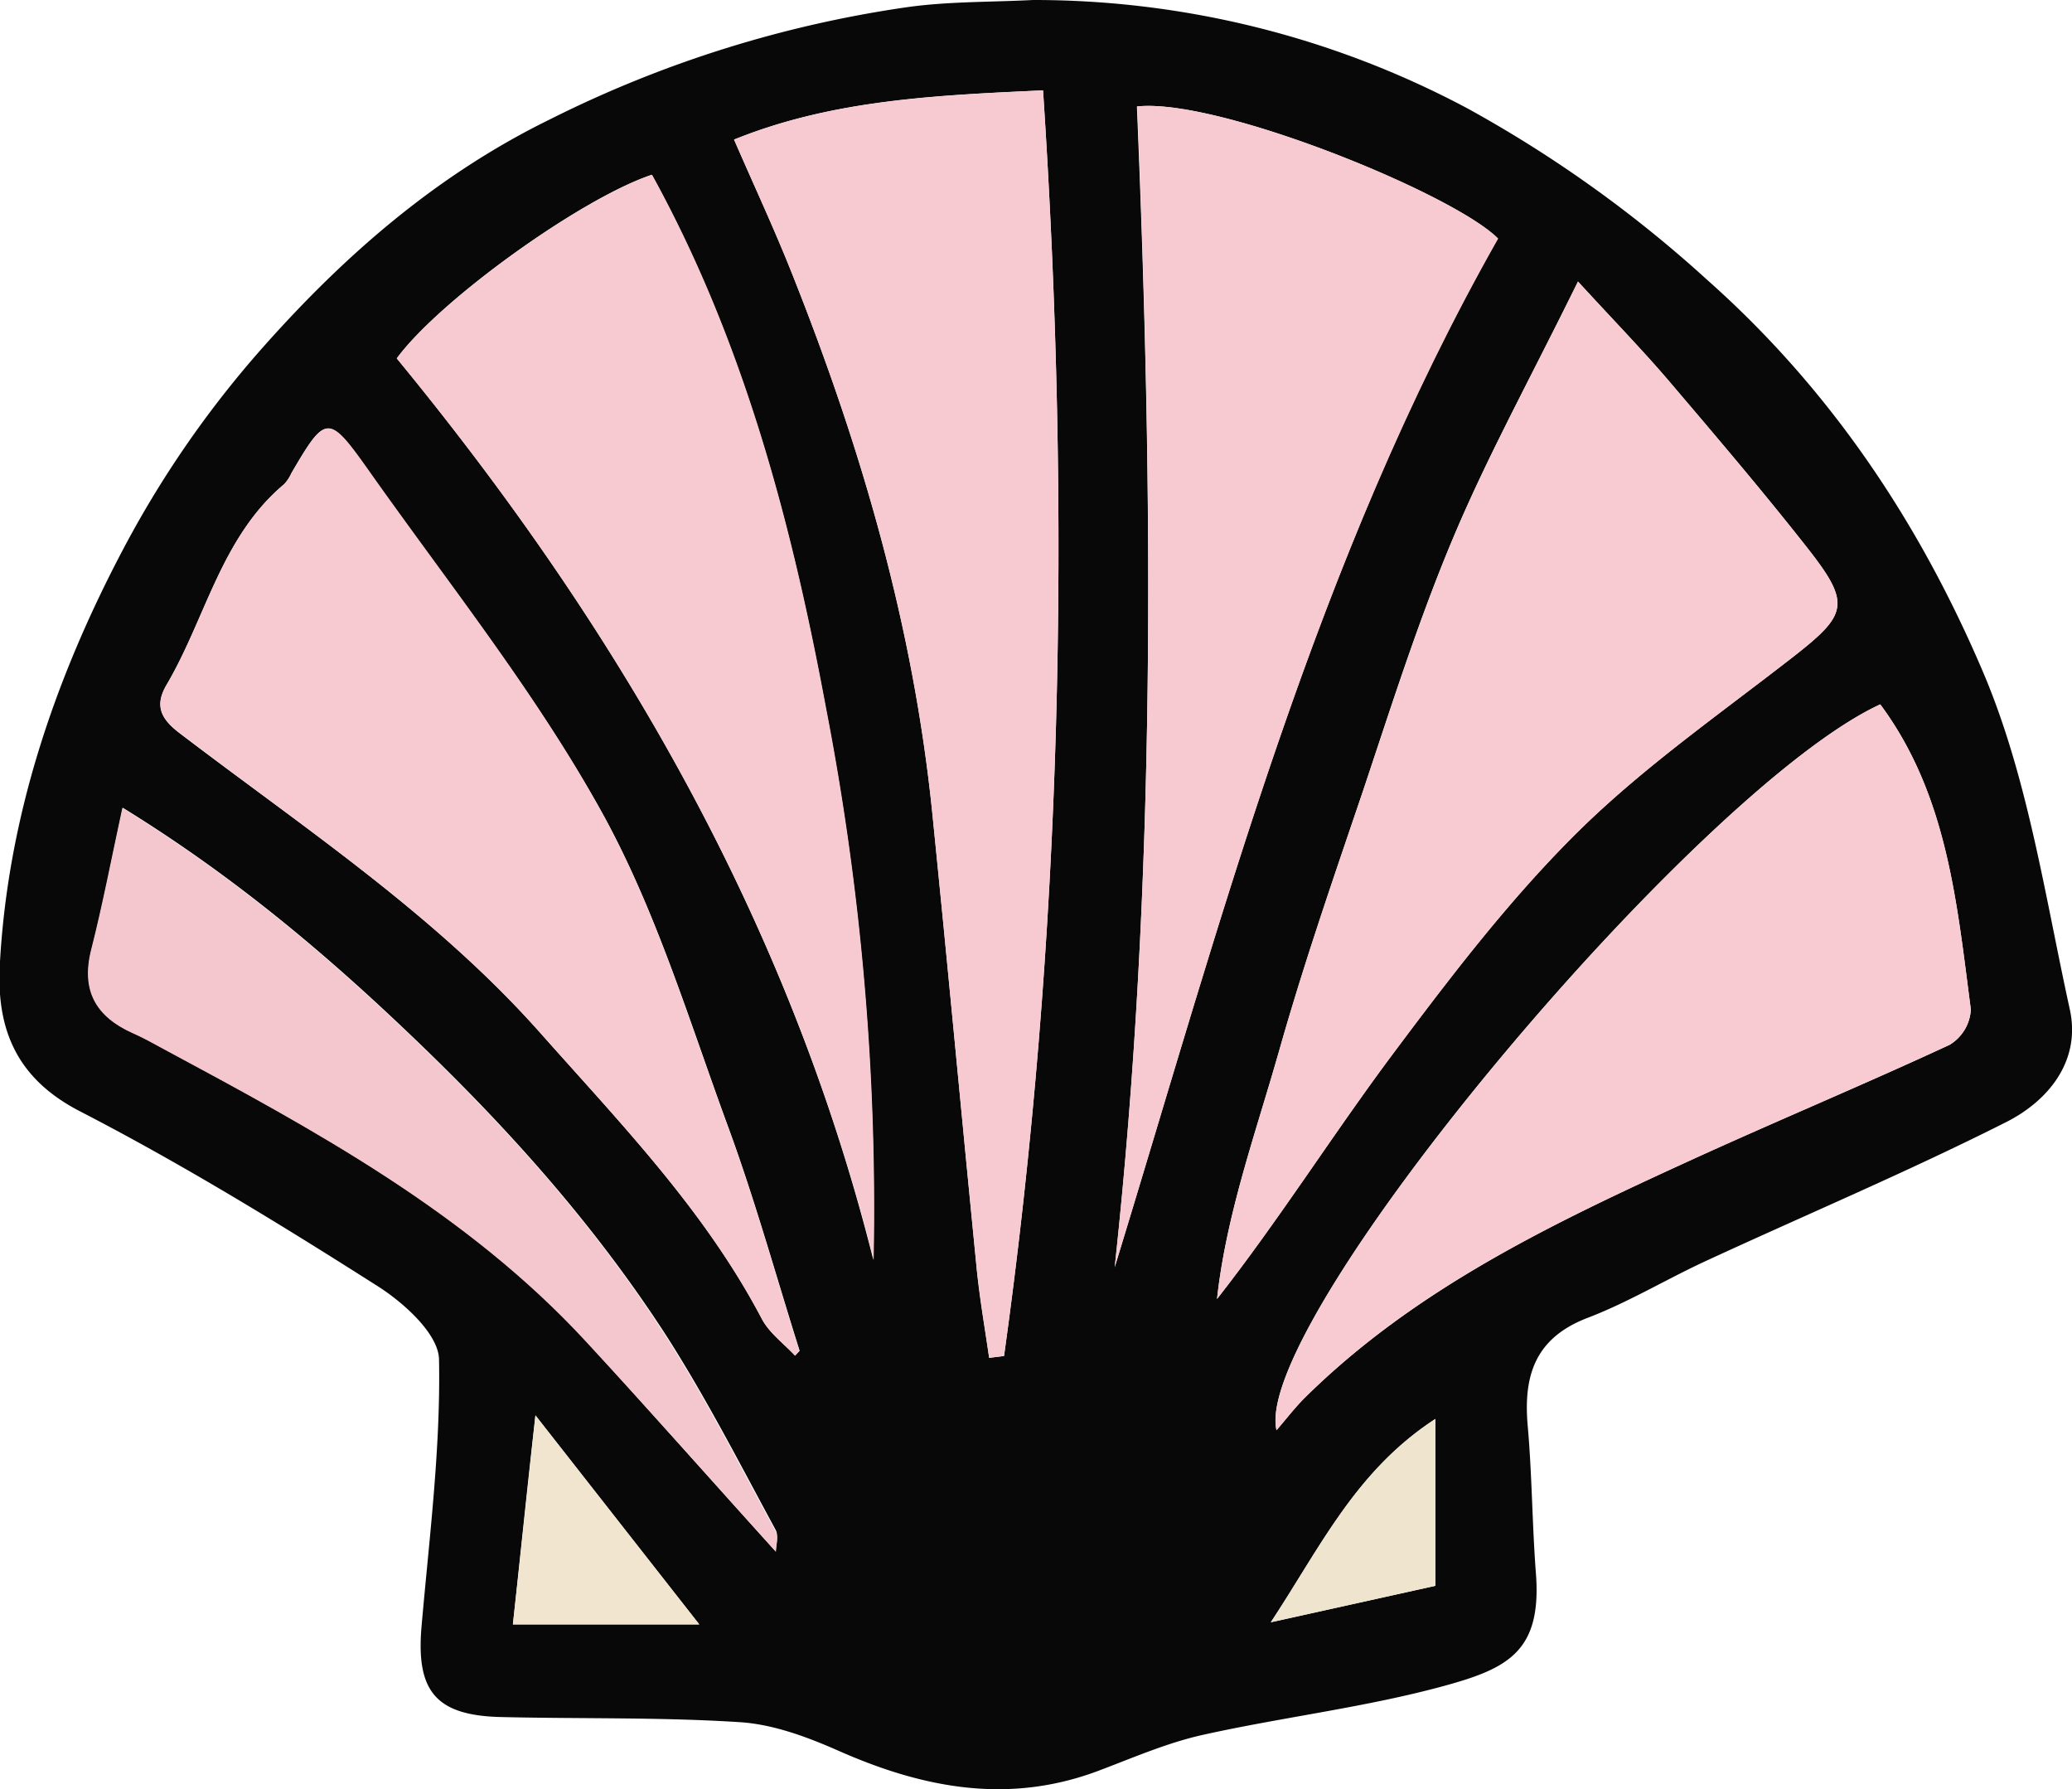
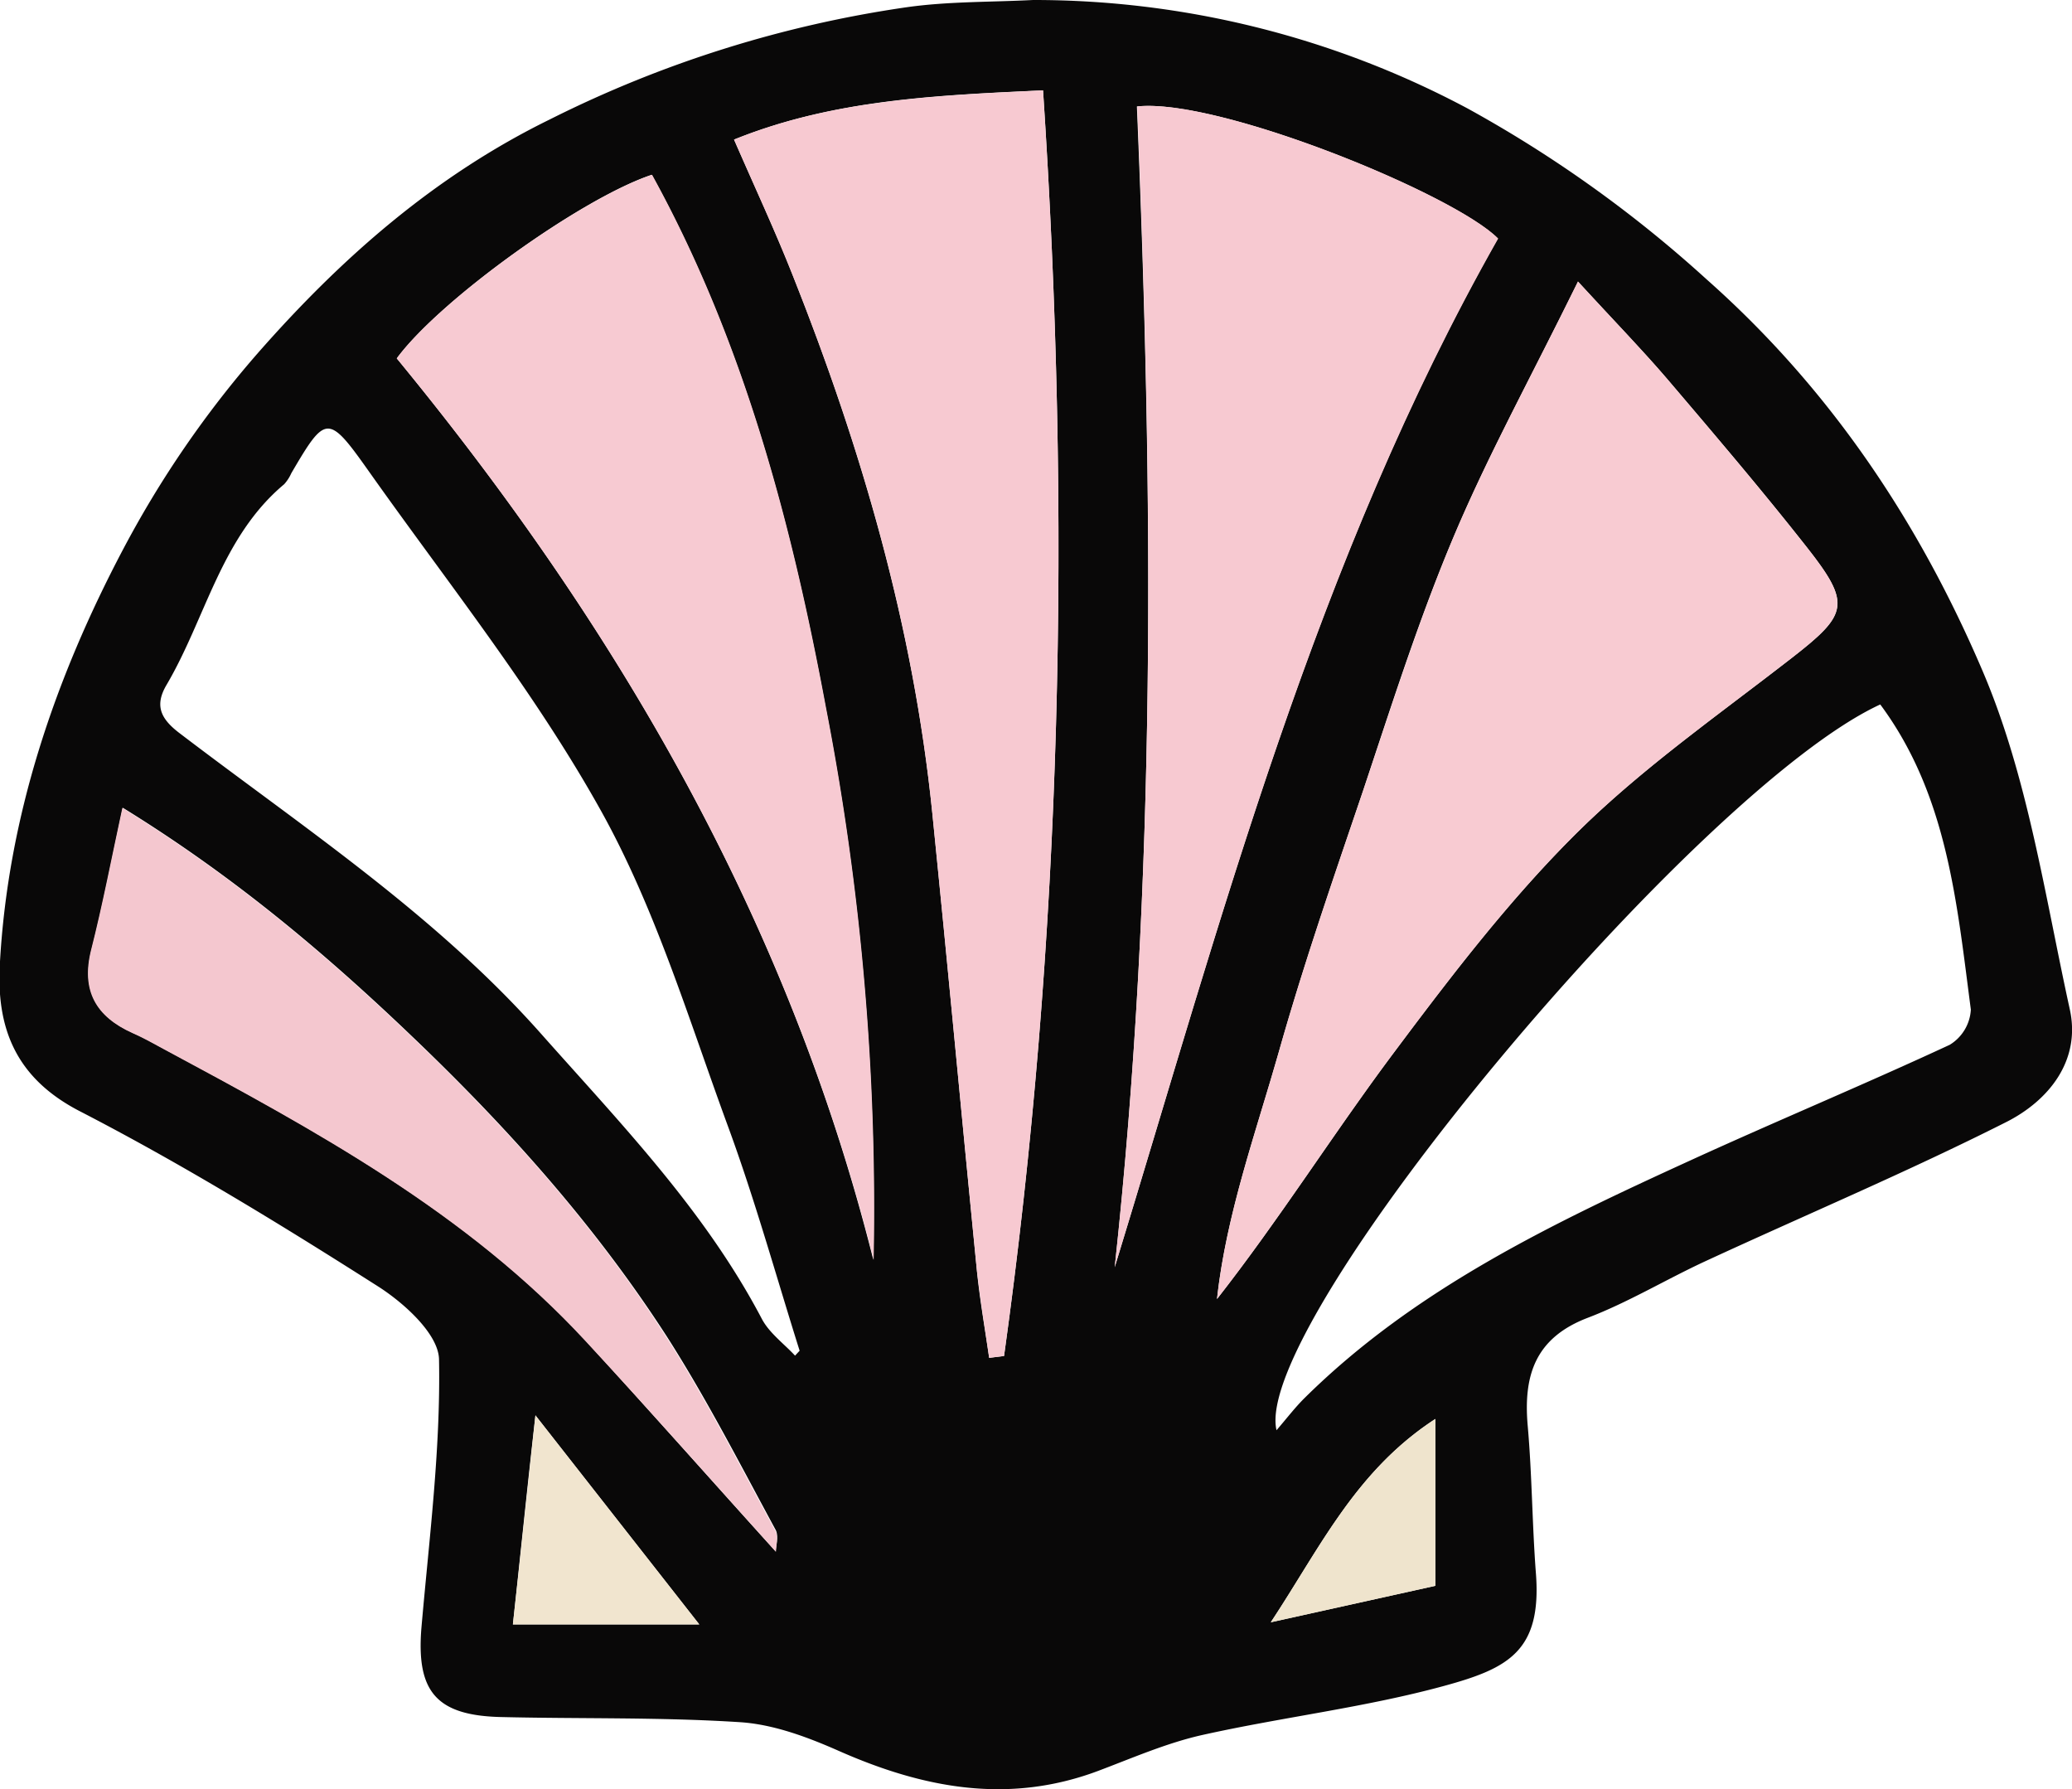
<svg xmlns="http://www.w3.org/2000/svg" id="Layer_1" data-name="Layer 1" viewBox="0 0 235.36 203.18">
  <defs>
    <style>.cls-1{fill:#090808;}.cls-2{fill:#f8cbd2;}.cls-3{fill:#f7c9d1;}.cls-4{fill:#f7cad2;}.cls-5{fill:#f4c7cf;}.cls-6{fill:#f1e5cf;}.cls-7{fill:#efe4cd;}</style>
  </defs>
  <path class="cls-1" d="M126.21,30.17a104.68,104.68,0,0,1,49.37,12.32,141.94,141.94,0,0,1,27.14,19.4c14.18,12.56,24.19,27.71,31.36,44.49,5.13,12,7.06,25.48,9.9,38.41,1.29,5.87-2.45,10.4-7.23,12.81-11.18,5.64-22.75,10.52-34.13,15.78-4.5,2.08-8.78,4.68-13.39,6.44-6,2.29-7.34,6.57-6.82,12.33.49,5.57.5,11.18.93,16.75.66,8.76-3.16,10.73-10.34,12.7-9,2.47-18.41,3.56-27.56,5.6-4.07.91-8,2.64-11.89,4.1-10.17,3.79-19.81,1.94-29.39-2.29-3.53-1.56-7.37-3-11.16-3.26-9.06-.59-18.17-.37-27.26-.59-7.33-.18-9.59-2.92-9-10.13.88-10.14,2.19-20.29,2-30.42,0-2.9-4-6.52-7.08-8.45-11-7-22.16-13.83-33.73-19.8-7.3-3.77-9.47-9.46-9.08-16.64.9-16.8,6.25-32.47,14-47.16A116.57,116.57,0,0,1,38.19,70.23c9.41-10.71,20-20.07,33.18-26.52A132.49,132.49,0,0,1,111.8,31C116.55,30.32,121.4,30.42,126.21,30.17Zm61.9,32C182.78,73,177.87,81.91,173.93,91.27s-7,19-10.21,28.65c-3.32,9.8-6.72,19.59-9.54,29.54-2.64,9.31-6,18.51-7.07,28.23,7.11-9.08,13.1-18.61,19.81-27.61,6.53-8.74,13.21-17.52,20.91-25.18,7.45-7.41,16.21-13.52,24.55-20,6.42-5,6.82-6.11,1.7-12.62s-10.43-12.73-15.77-19C195.4,69.88,192.27,66.67,188.11,62.14ZM121.23,184.37l1.69-.21c6.64-47.64,7.62-95.47,4.43-143.73-12.21.56-23.88,1.06-35.1,5.59,2.35,5.4,4.66,10.34,6.66,15.4,7.82,19.7,13.71,39.91,15.86,61.07,1.76,17.36,3.36,34.74,5.08,52.11C120.18,177.87,120.76,181.11,121.23,184.37Zm14.26-10.29c12.26-40,22.84-80.29,43.52-116.82-5-5.06-31.77-16-41-15C139.86,86.18,140.25,130.13,135.49,174.08ZM53.94,70.87c24.94,30.34,44.44,63.7,54.13,102.37a298.51,298.51,0,0,0-5.41-62.69c-3.9-21-9.34-41.62-19.76-60.53C74.9,52.68,58.81,64.24,53.94,70.87ZM99.18,184.12l.52-.56c-2.68-8.5-5.06-17.11-8.13-25.46C87.09,145.91,83.3,133.22,77,122c-7.53-13.46-17.3-25.68-26.25-38.33-4.62-6.53-4.89-6.42-8.79.24a4.72,4.72,0,0,1-.81,1.25c-7.17,6-8.9,15.21-13.37,22.8-1.33,2.27-.73,3.77,1.42,5.42C43.36,124.18,58.28,134,70.28,147.51c9.12,10.28,18.65,20.11,25.12,32.42C96.25,181.55,97.9,182.74,99.18,184.12Zm54.69,8.47c1.15-1.33,2.09-2.57,3.18-3.65,12.5-12.36,28.06-19.78,43.74-26.95,9.81-4.49,19.77-8.63,29.55-13.17a5,5,0,0,0,2.4-4c-1.59-12.08-2.65-24.36-10.29-34.65C201.69,119.73,151,180.22,153.87,192.59ZM97,206.38c0-.6.34-1.71,0-2.43-4-7.38-7.85-14.91-12.38-22-8-12.38-17.65-23.25-28.31-33.48-10.14-9.75-20.7-18.69-33.49-26.57-1.24,5.72-2.24,11-3.55,16.12-1.17,4.64.54,7.59,4.72,9.46,1.21.53,2.36,1.18,3.52,1.81,17.23,9.25,34.43,18.57,47.93,33.17C82.69,190.39,89.84,198.47,97,206.38ZM69.69,190.9c-1,8.79-1.71,15.9-2.56,23.74H88.3Zm102.22.41c-9.07,5.9-13.08,14.61-18.69,23.09l18.69-4.14Z" transform="translate(-8.87 -30.17)" />
  <path class="cls-2" d="M188.11,62.14c4.16,4.53,7.29,7.74,10.2,11.14,5.34,6.27,10.68,12.54,15.77,19s4.72,7.63-1.7,12.62c-8.34,6.48-17.1,12.59-24.55,20-7.7,7.66-14.38,16.44-20.91,25.18-6.71,9-12.7,18.53-19.81,27.61,1.07-9.72,4.43-18.92,7.07-28.23,2.82-10,6.22-19.74,9.54-29.54,3.25-9.61,6.29-19.32,10.21-28.65S182.78,73,188.11,62.14Z" transform="translate(-8.87 -30.17)" />
  <path class="cls-3" d="M121.23,184.37c-.47-3.26-1-6.5-1.38-9.77-1.72-17.37-3.32-34.75-5.08-52.11-2.15-21.16-8-41.37-15.86-61.07-2-5.06-4.31-10-6.66-15.4,11.22-4.53,22.89-5,35.1-5.59,3.19,48.26,2.21,96.09-4.43,143.73Z" transform="translate(-8.87 -30.17)" />
  <path class="cls-3" d="M135.49,174.08c4.76-44,4.37-87.9,2.56-131.82,9.19-1,36,9.94,41,15C158.33,93.79,147.75,134.13,135.49,174.08Z" transform="translate(-8.87 -30.17)" />
  <path class="cls-4" d="M53.94,70.87c4.87-6.63,21-18.19,29-20.85,10.42,18.91,15.86,39.56,19.76,60.53a298.51,298.51,0,0,1,5.41,62.69C98.38,134.57,78.88,101.21,53.94,70.87Z" transform="translate(-8.87 -30.17)" />
-   <path class="cls-4" d="M99.18,184.12c-1.28-1.38-2.93-2.57-3.78-4.19-6.47-12.31-16-22.14-25.12-32.42-12-13.54-26.92-23.33-41.06-34.16-2.15-1.65-2.75-3.15-1.42-5.42,4.47-7.59,6.2-16.79,13.37-22.8A4.72,4.72,0,0,0,42,83.88c3.9-6.66,4.17-6.77,8.79-.24C59.72,96.29,69.49,108.51,77,122c6.28,11.25,10.07,23.94,14.55,36.13,3.07,8.35,5.45,17,8.13,25.46Z" transform="translate(-8.87 -30.17)" />
-   <path class="cls-2" d="M153.87,192.59c-2.83-12.37,47.82-72.86,68.58-82.44,7.64,10.29,8.7,22.57,10.29,34.65a5,5,0,0,1-2.4,4c-9.78,4.54-19.74,8.68-29.55,13.17-15.68,7.17-31.24,14.59-43.74,26.95C156,190,155,191.26,153.87,192.59Z" transform="translate(-8.87 -30.17)" />
  <path class="cls-5" d="M97,206.38c-7.14-7.91-14.29-16-21.61-23.9-13.5-14.6-30.7-23.92-47.93-33.17-1.16-.63-2.31-1.28-3.52-1.81-4.18-1.87-5.89-4.82-4.72-9.46,1.31-5.16,2.31-10.4,3.55-16.12,12.79,7.88,23.35,16.82,33.49,26.57C66.9,158.72,76.6,169.59,84.55,182c4.53,7.07,8.35,14.6,12.38,22C97.32,204.67,97,205.78,97,206.38Z" transform="translate(-8.87 -30.17)" />
  <path class="cls-6" d="M69.69,190.9,88.3,214.64H67.13C68,206.8,68.74,199.69,69.69,190.9Z" transform="translate(-8.87 -30.17)" />
  <path class="cls-7" d="M171.91,191.31v18.95l-18.69,4.14C158.83,205.92,162.84,197.21,171.91,191.31Z" transform="translate(-8.87 -30.17)" />
</svg>